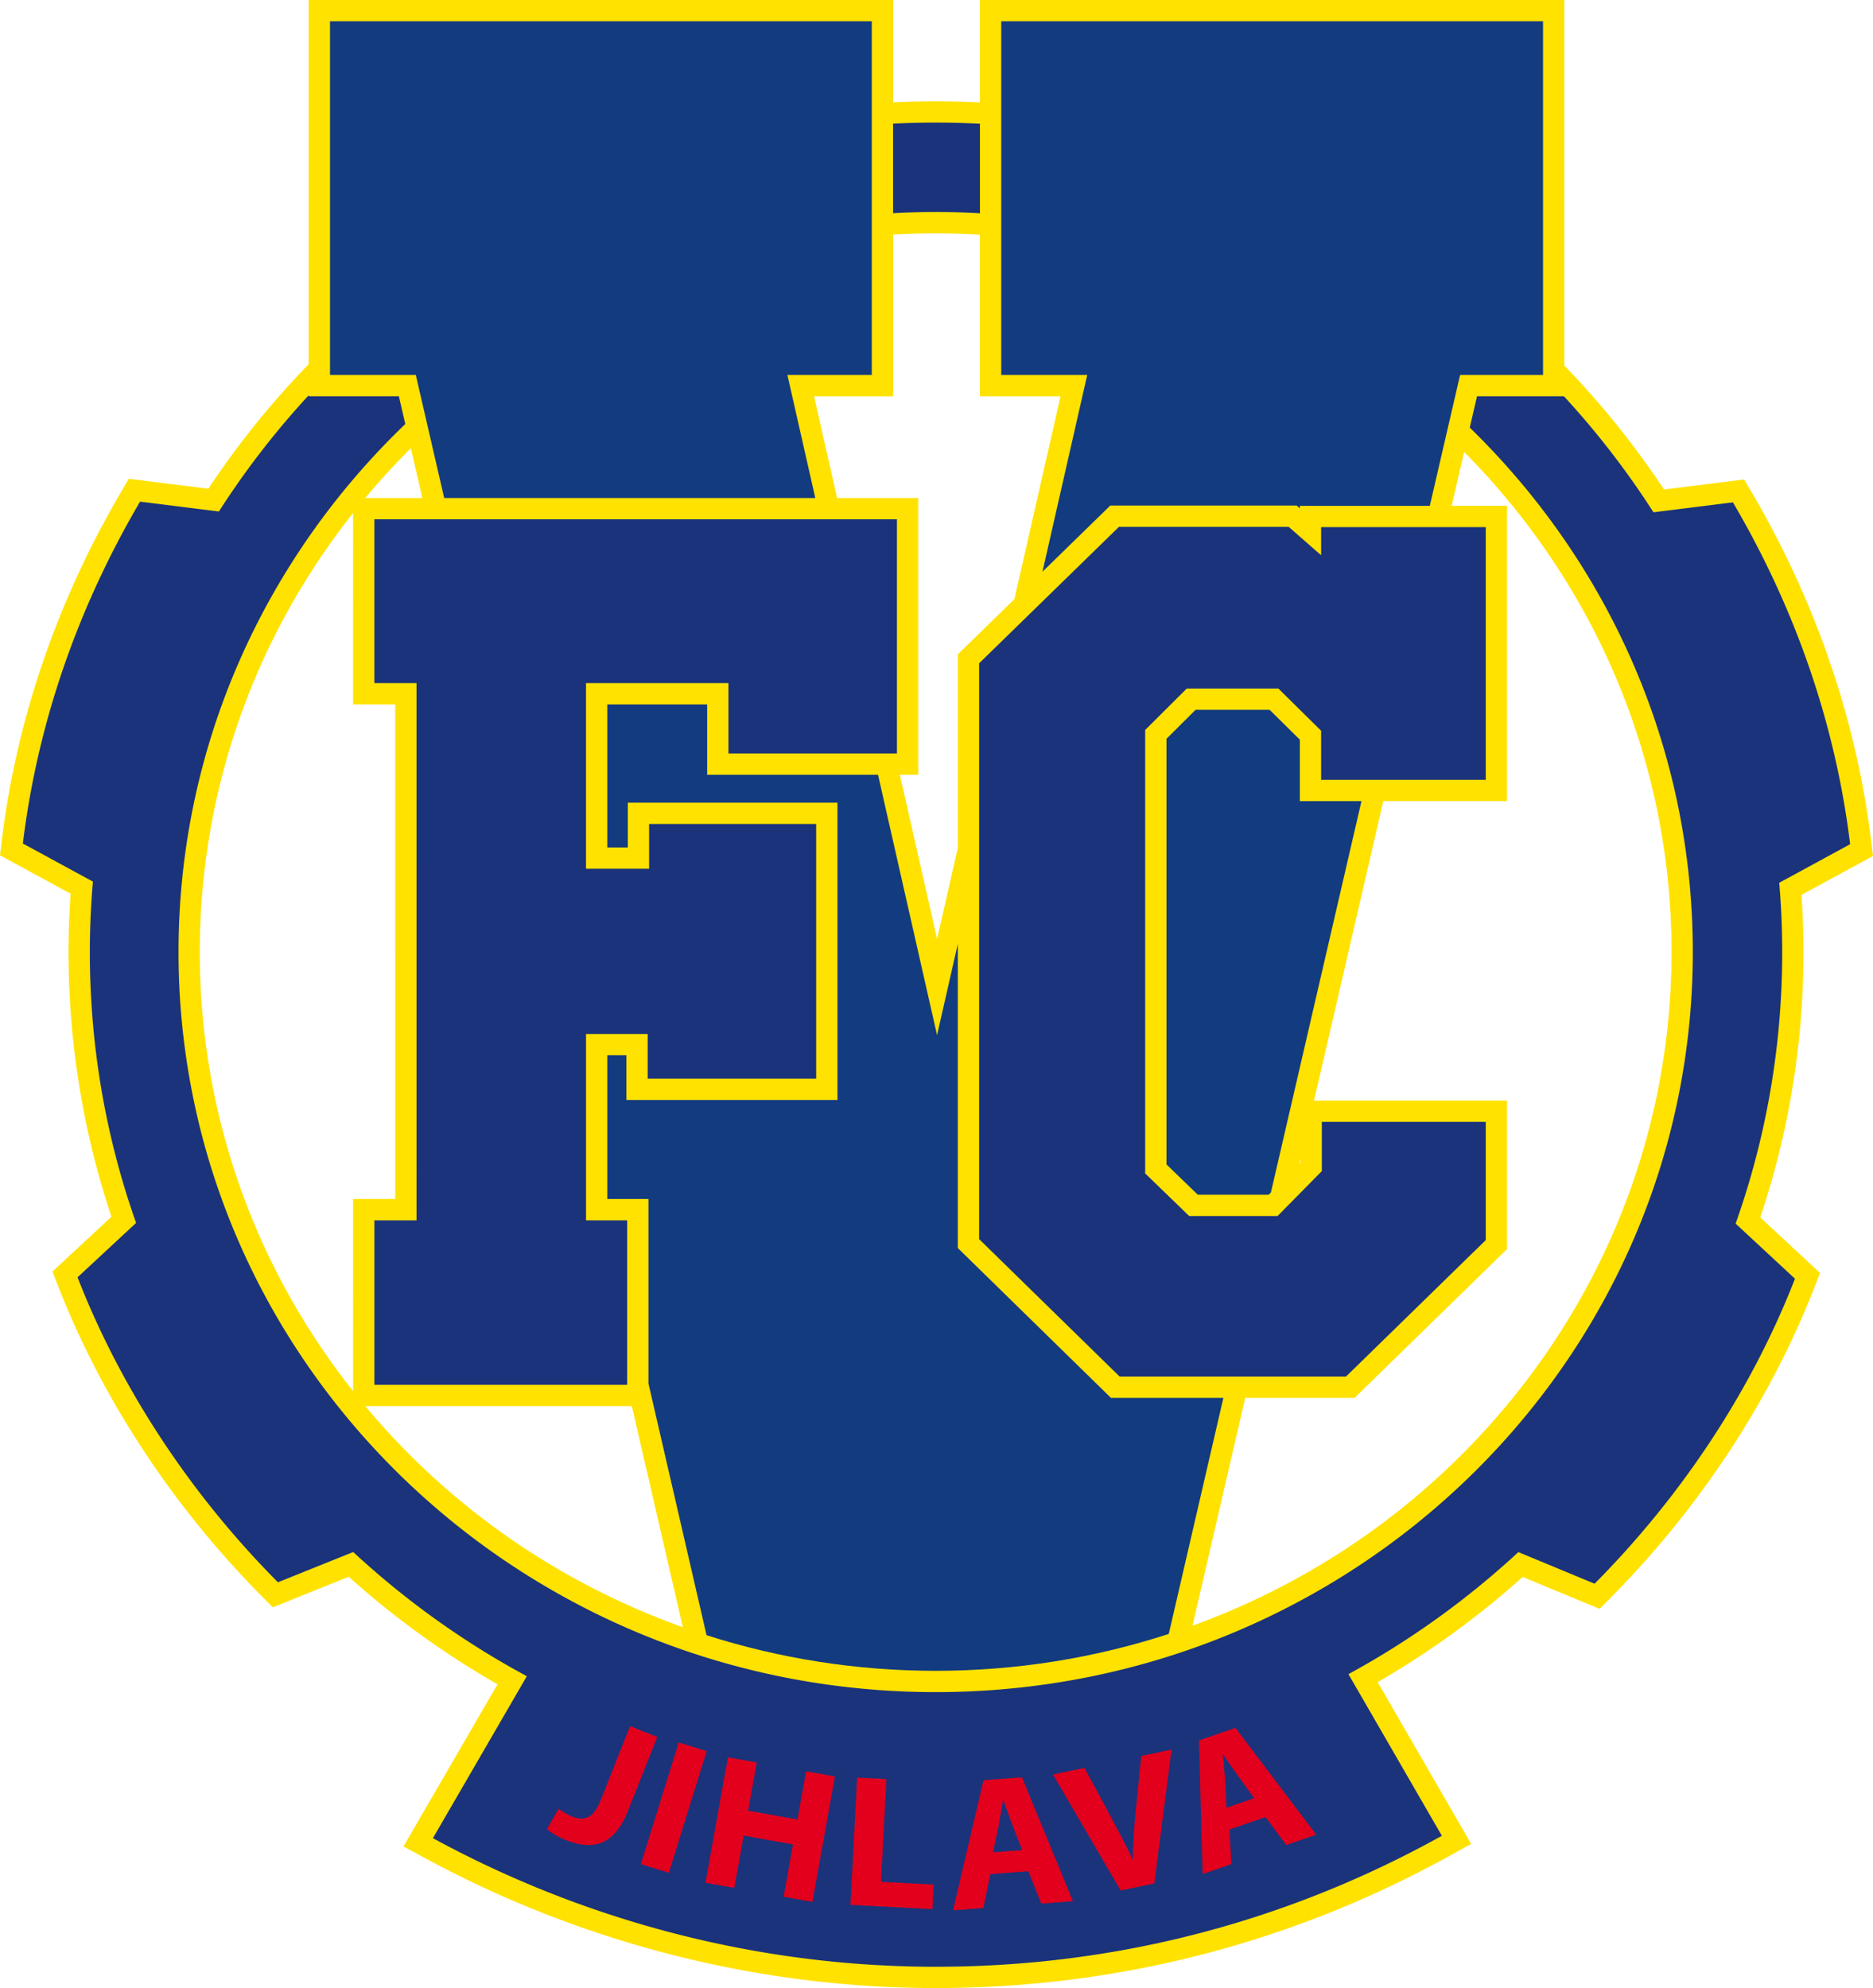
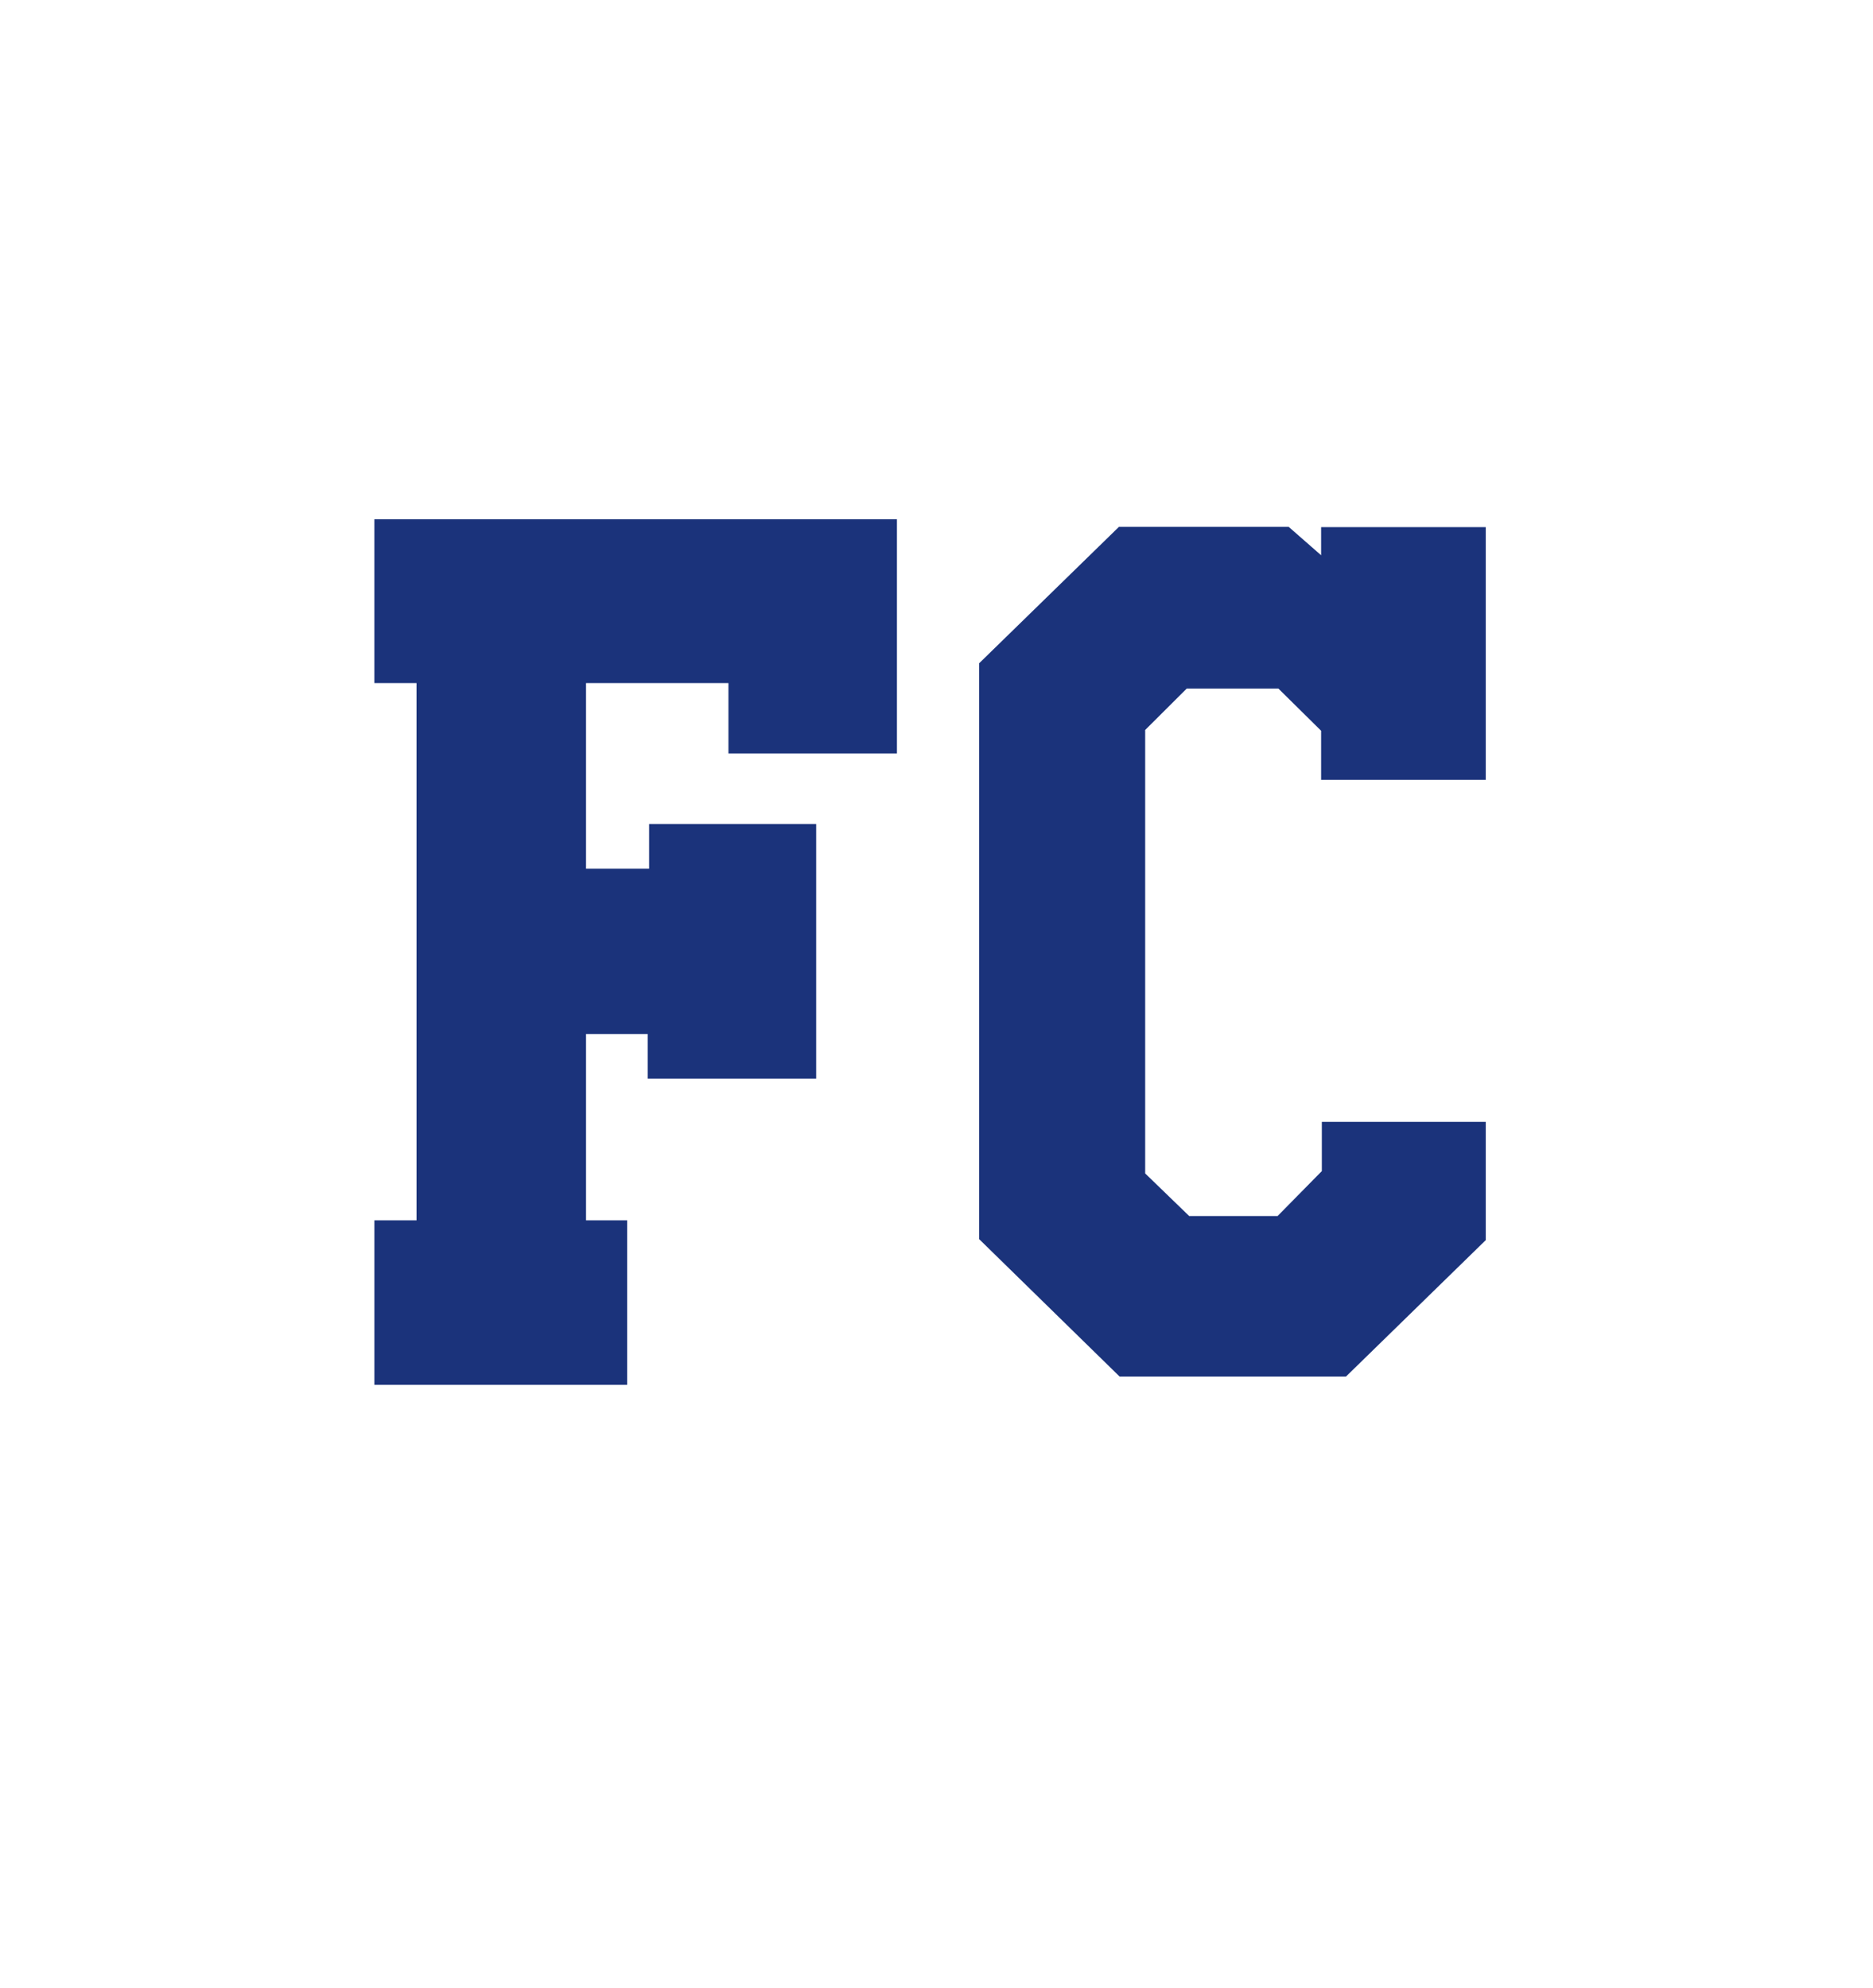
<svg xmlns="http://www.w3.org/2000/svg" viewBox="30.53 137.48 534.22 566.93">
-   <path d="m262.719 250.485 6.577 29.01h23.13v78.926h-5.236l10.619 46.836 5.913-25.994v-55.187l16.137-15.745 13.16-57.846h-22.987v-46.102a216 216 0 0 0-12.63-.372q-6.097 0-12.147.342v46.132zm-51.975 287.977h-76.033c24.312 29.108 55.692 50.591 90.579 63.042zm-79.508-4.276V479.4h12.023V338.355h-12.023V283.77c-28.317 35.781-43.715 79.503-43.715 125.208s15.398 89.426 43.715 125.207m3.474-254.691h16.281l-3.273-14.186a209 209 0 0 0-13.008 14.185m309.864 2.234h15.8v84.213h-35.292l-19.763 85.39h55.055v42.346l-43.478 42.432h-31.2l-15.04 64.982c35.629-12.945 67.545-35.337 91.926-65.666 28.947-36.008 44.7-80.214 44.7-126.447 0-46.236-15.755-90.444-44.704-126.453a209 209 0 0 0-14.446-16.17zM401.17 469.256l.302-.307v-.997zm-91.138-302.568V137.48h166.675v104.252a245 245 0 0 1 28.438 35.34l22.86-2.857 2.024 3.443c18.015 30.643 29.925 64.507 34.223 99.834l.498 4.097-20.389 11.084c.372 5.427.564 10.866.564 16.305 0 25.76-4.127 51.282-12.326 75.68l17.051 15.834-1.498 3.844c-12.937 33.208-33.42 63.79-58.504 89.048l-2.87 2.891-21.938-9.099a248 248 0 0 1-41.37 30.003l26.657 46.112-5.397 3c-45.374 25.22-95.368 38.118-147.328 38.118-51.038 0-101.495-13.015-146.304-37.41l-5.478-2.982 26.817-46.231a247.5 247.5 0 0 1-42.44-30.663l-21.668 8.714-2.837-2.857c-25.084-25.26-45.567-55.84-58.505-89.048l-1.498-3.845 16.83-15.63c-8.141-24.339-12.238-49.792-12.238-75.479 0-5.552.2-11.102.588-16.64l-20.143-10.952.498-4.096c4.297-35.327 16.208-69.191 34.223-99.835l2.024-3.443 22.677 2.835a244.7 244.7 0 0 1 28.632-35.507V137.48h166.675v29.183q6.053-.292 12.147-.294c4.225 0 8.435.11 12.63.32" style="fill:#ffe200;fill-rule:evenodd" />
-   <path d="M124.651 143.552h154.533v100.861h-24.068l7.954 35.082H157.222l-8.095-35.082h-24.476zm156.314 214.87 16.834 74.249 5.923-26.039v86.755L347.4 536.11h32.066l-15.58 67.314c-21.219 6.91-43.638 10.521-66.483 10.521-22.44 0-44.47-3.486-65.354-10.159l-16.565-71.793V479.4h-11.737v-40.991h5.445v12.756h60.2v-84.778h-59.795v12.756h-5.85v-40.788h28.48v20.066zm46.897-57.9 12.765-56.109h-24.524V143.552h154.533v100.861h-23.657l-8.637 37.316H401.27v.71l-.899-.786h-53.17zm90.988 65.42L393.023 477.53l-.646.655h-20.206l-8.94-8.651V348.168l8.3-8.27h21.12l8.619 8.51v17.534z" style="fill:#133b80;fill-rule:evenodd" />
-   <path d="m415.138 614.896 26.642 46.088c-43.971 24.441-92.809 37.354-144.378 37.354-50.644 0-100.018-13.053-143.4-36.67l26.79-46.186a241.3 241.3 0 0 1-49.522-35.415L109.8 588.7c-23.69-23.855-44.156-53.606-57.155-86.973l16.7-15.509c-8.546-24.177-13.193-50.159-13.193-77.24 0-6.77.306-13.47.875-20.095l-19.976-10.86c4.324-35.55 16.391-68.51 33.43-97.492l22.482 2.81a238 238 0 0 1 25.617-33.136v.279h25.717l1.828 7.922C106.217 296.703 81.45 350.016 81.45 408.98c0 116.533 96.705 211.038 215.952 211.038s215.952-94.505 215.952-211.038c0-58.443-24.325-111.344-63.616-149.561l2.067-8.934h24.786a238 238 0 0 1 25.538 33.083l22.666-2.832c17.039 28.982 29.105 61.942 33.43 97.49l-20.217 10.992c.551 6.517.846 13.105.846 19.761 0 27.155-4.681 53.204-13.285 77.436l16.926 15.719c-13 33.367-33.465 63.118-57.155 86.973l-21.737-9.016a241.6 241.6 0 0 1-48.465 34.806m-129.883-442.16q6.036-.295 12.147-.296c4.236 0 8.447.11 12.63.322v25.547a224 224 0 0 0-12.63-.369c-4.077 0-8.125.121-12.147.34z" style="fill:#1b337b;fill-rule:evenodd" />
  <path d="M137.307 285.566h149.048v66.784h-48.058v-20.067h-40.622v52.932h17.992v-12.757h47.653v72.636h-48.058v-12.757h-17.587v53.134h11.736v46.92h-72.104v-46.92h12.023V332.283h-12.023zM349.672 287.724h48.418l9.251 8.095V287.8h46.962v72.07h-46.962v-14l-12.198-12.044h-26.12l-11.863 11.821v126.46l12.554 12.15h25.206l12.623-12.82v-14.034h46.76v33.717l-39.879 38.918h-64.55l-40.08-39.205V326.635Z" style="fill:#1b337b;fill-rule:evenodd" />
-   <path d="m201.877 650.791 8.341-21.052 7.77 3.079-8.402 21.202c-1.754 4.427-4.06 7.322-6.931 8.688-2.87 1.366-6.409 1.22-10.602-.441q-3.283-1.302-5.527-3.176l3.344-5.808q1.968 1.476 3.873 2.23c1.954.775 3.571.768 4.839-.016 1.267-.783 2.362-2.35 3.295-4.706M224.12 634.37l7.98 2.483-10.798 34.698-7.979-2.484zM238.153 638.607l8.225 1.474-2.463 13.745 14.063 2.52 2.463-13.745 8.226 1.475-6.41 35.769-8.227-1.475 2.673-14.913-14.063-2.52-2.673 14.913-8.225-1.475zM273.1 680.682l1.898-36.29 8.345.437-1.532 29.29 15.021.786-.366 6.999zM323.84 671.097l-10.86.826-1.968 9.666-8.655.658 8.695-37.105 10.967-.833 14.529 35.339-9.032.686zm-10.09-5.397 8.334-.633q-4.087-10.368-5.355-14.246l-.108.009-1.196 7.012zM359.758 674.577l-9.603 2.017-19.288-33.08 8.97-1.884q12.589 23.084 13.69 26.103l.106-.023q.07-5.965.81-13.585l1.592-15.897 8.654-1.817zM391.484 655.643l-10.29 3.566.56 9.849-8.202 2.842-1.047-38.096 10.392-3.601 23.055 30.47-8.56 2.965zm-11.13-2.648 7.895-2.736q-6.593-8.985-8.808-12.41l-.102.035.63 7.085z" style="fill:#e2001d;fill-rule:evenodd" />
</svg>